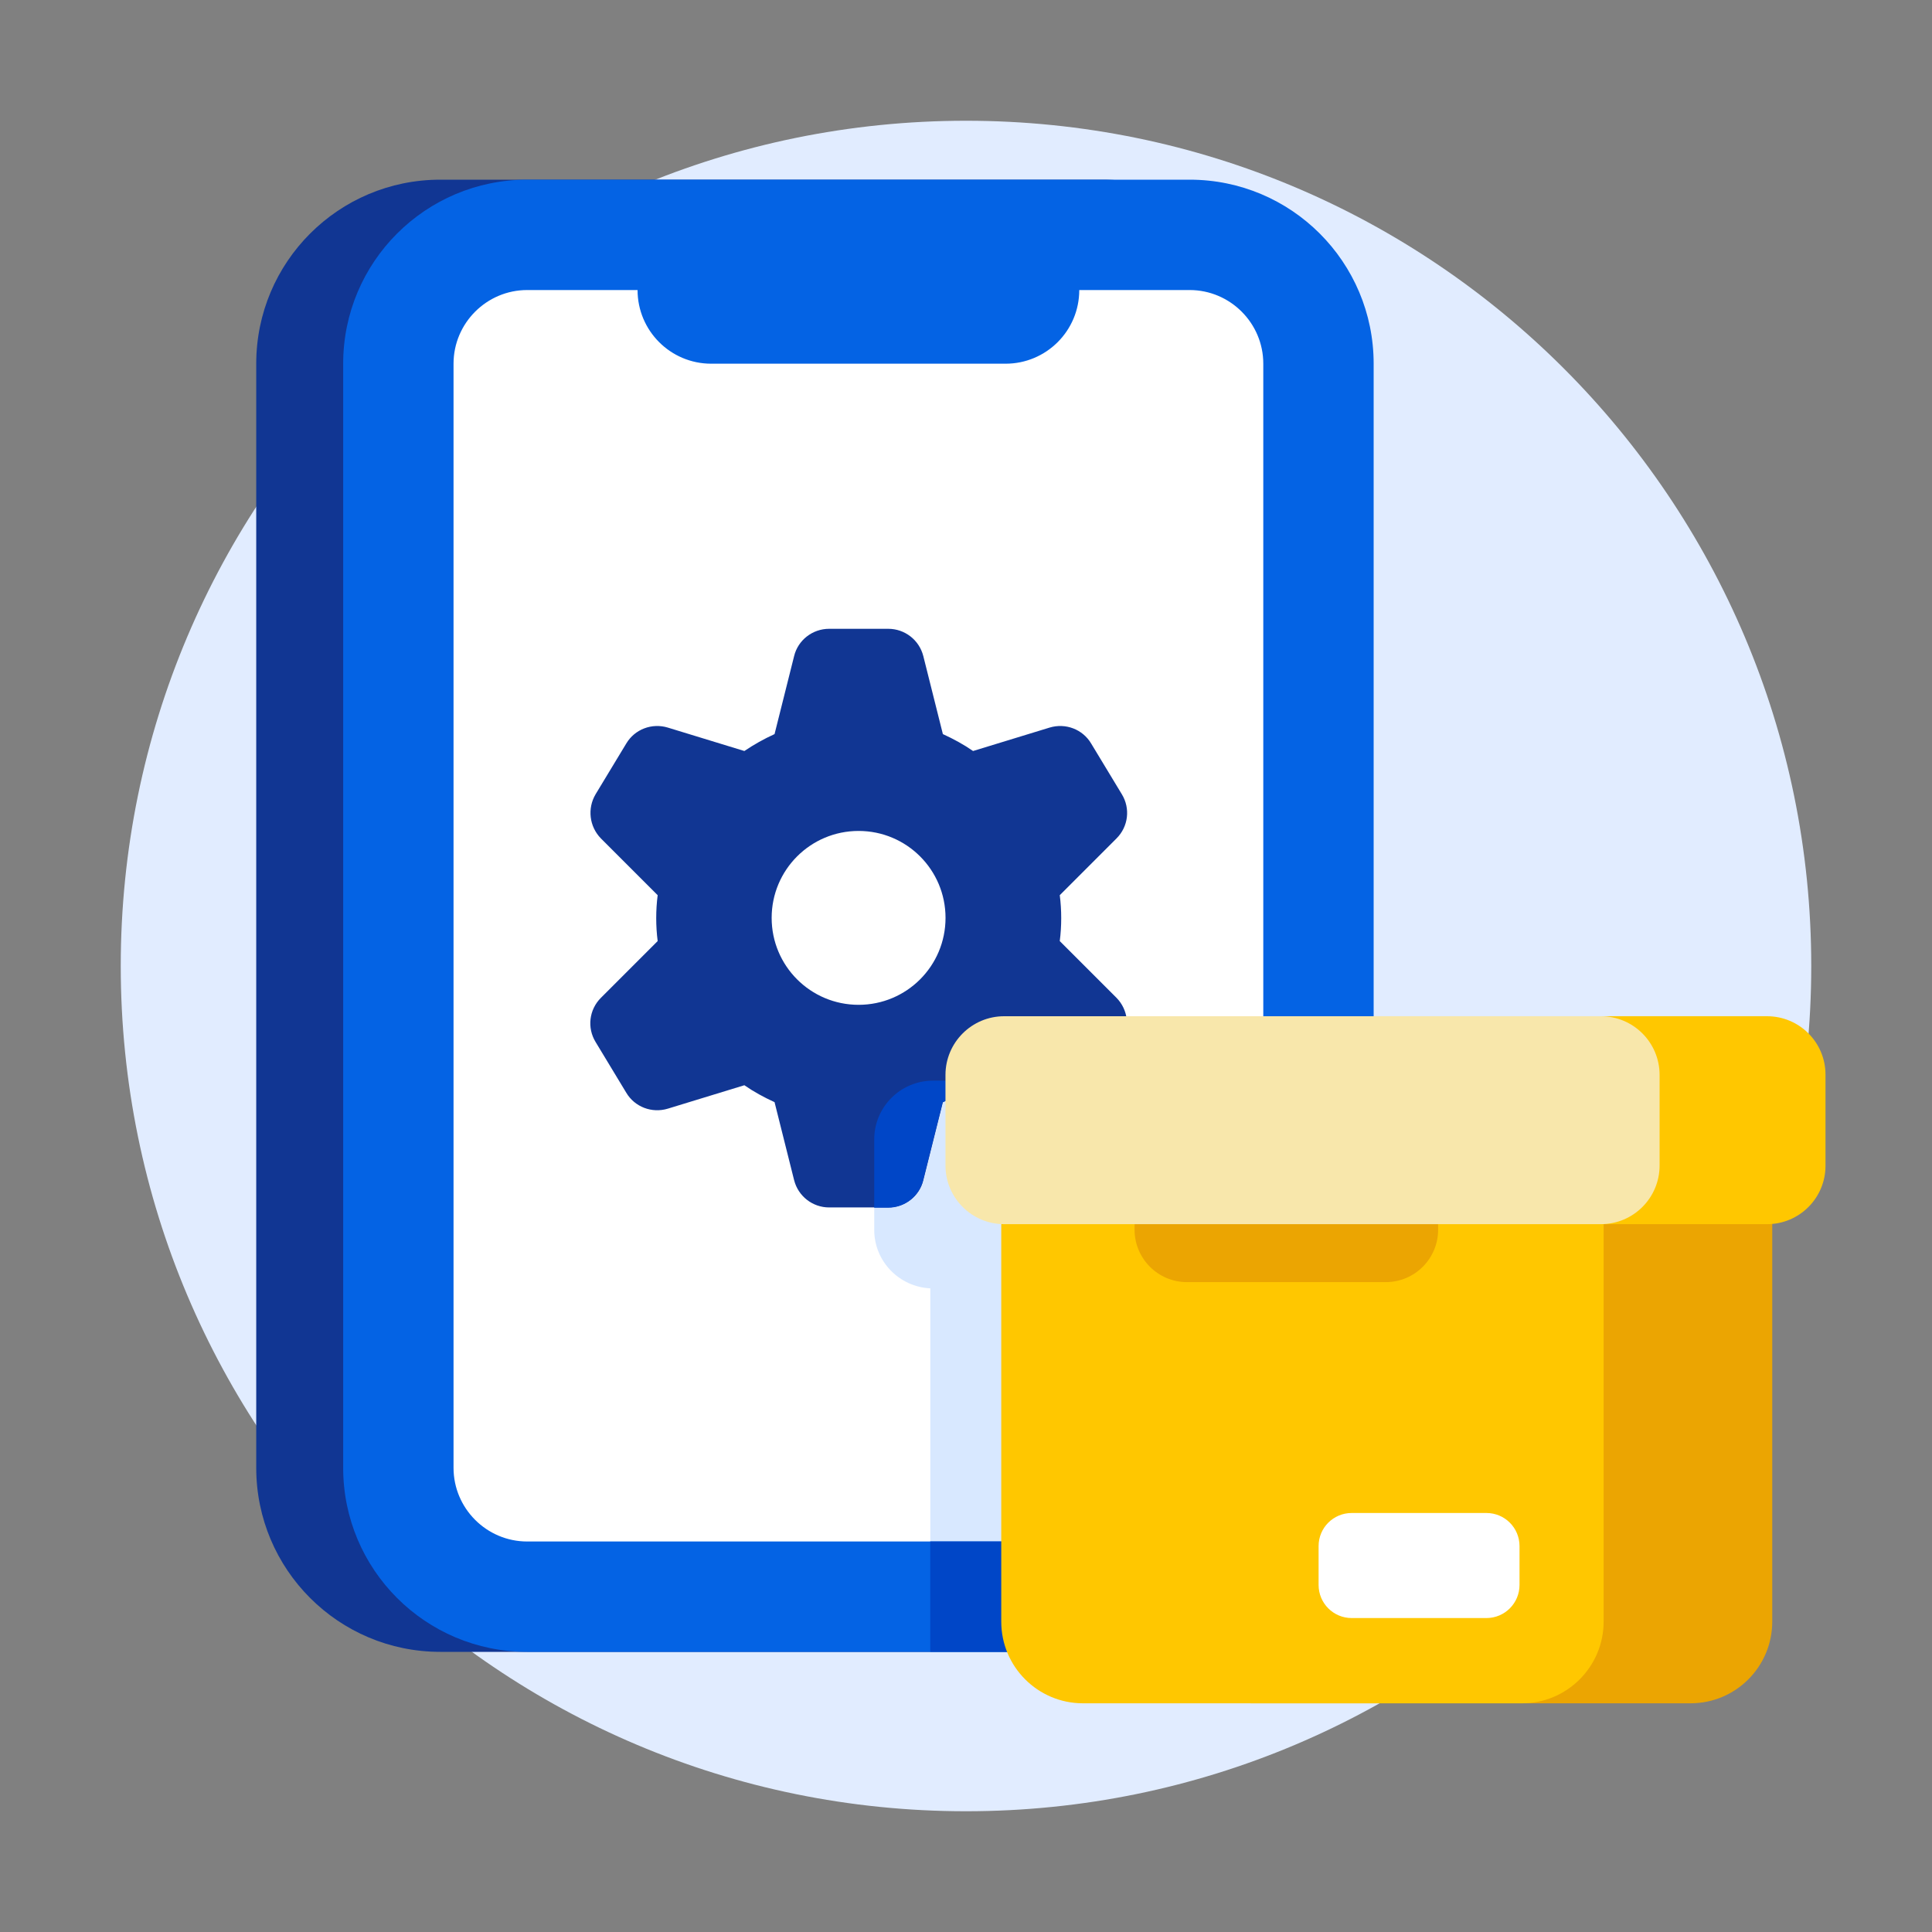
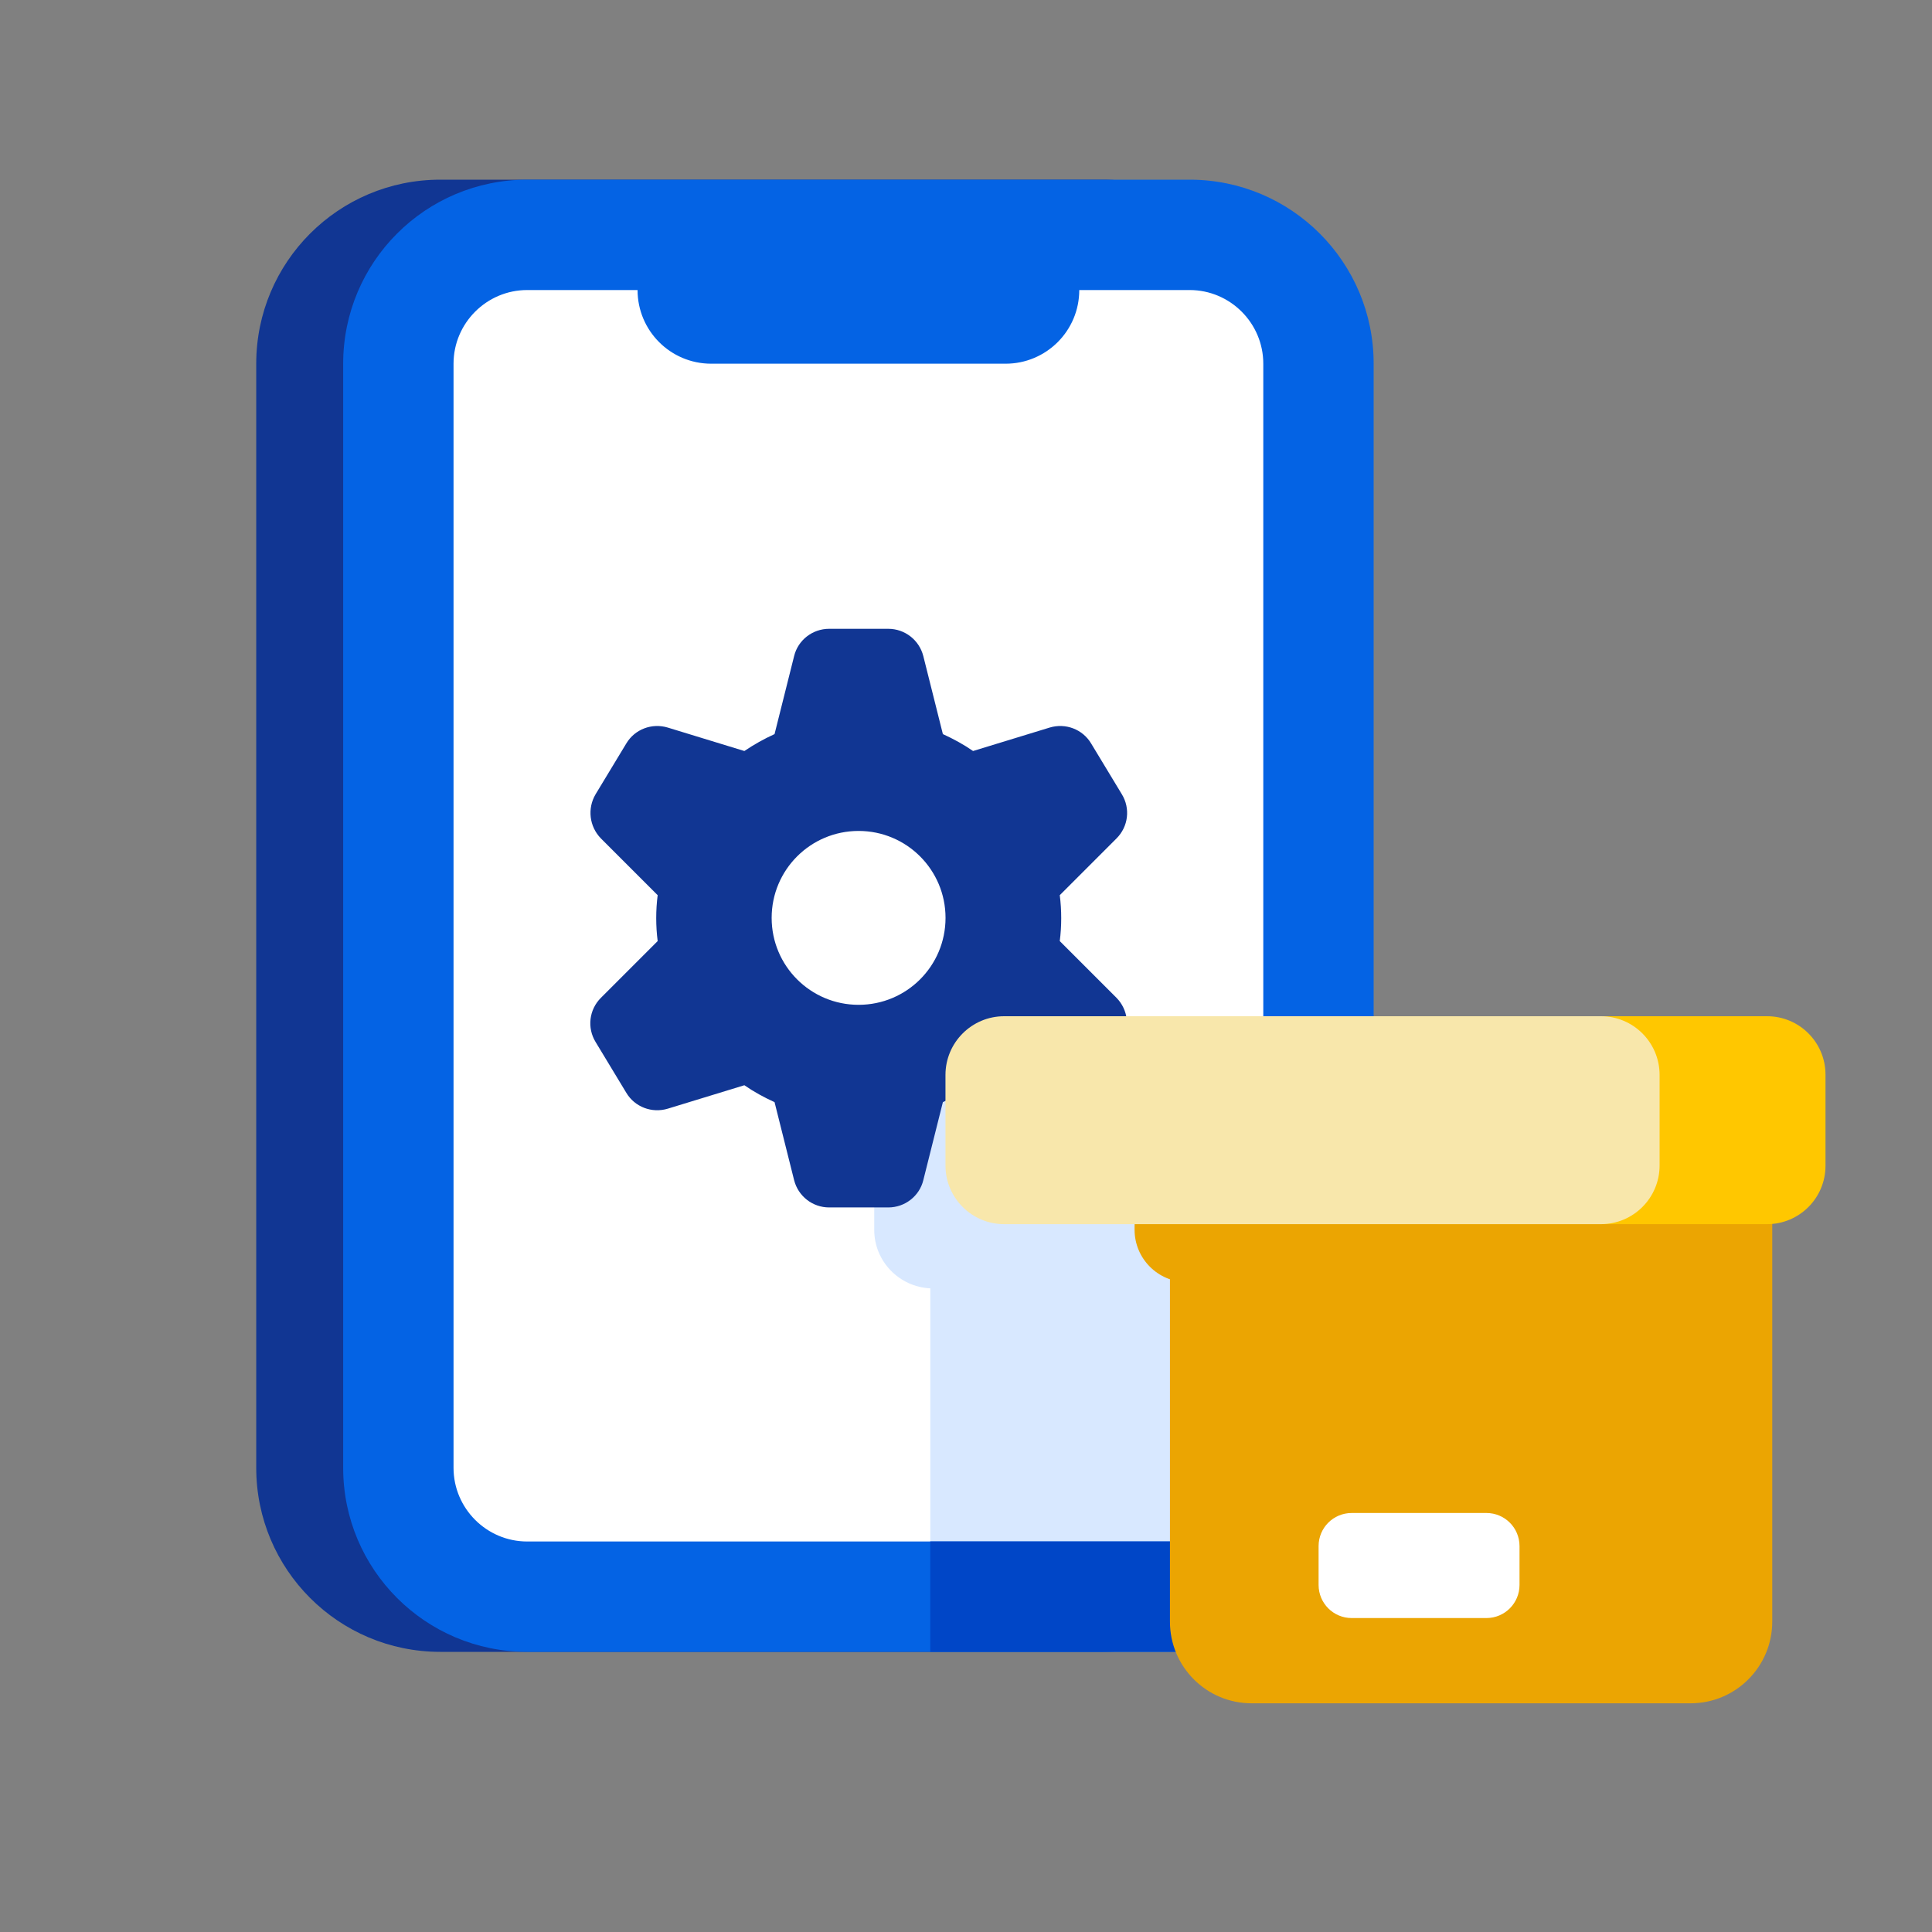
<svg xmlns="http://www.w3.org/2000/svg" width="32" height="32" viewBox="0 0 32 32" fill="none">
  <rect x="0" y="0" width="32" height="32" fill="#808080" stroke="none" />
-   <path d="M16 30C23.732 30 30 23.732 30 16C30 8.268 23.732 2 16 2C8.268 2 2 8.268 2 16C2 23.732 8.268 30 16 30Z" fill="#E1ECFF" />
  <path d="M18.264 2.976H7.292C5.608 2.976 4.244 4.34 4.244 6.024V24.312C4.244 25.996 5.608 27.36 7.292 27.36H18.264C19.948 27.36 21.312 25.996 21.312 24.312V6.024C21.312 4.34 19.948 2.976 18.264 2.976Z" fill="#113693" />
  <path d="M19.953 3.903H8.521C7.48 3.903 6.637 4.747 6.637 5.787V24.051C6.637 25.092 7.48 25.935 8.521 25.935H19.953C20.993 25.935 21.837 25.092 21.837 24.051V5.787C21.837 4.747 20.993 3.903 19.953 3.903Z" fill="white" />
  <path d="M15.453 17.899C14.916 17.899 14.48 18.335 14.48 18.871V20.371C14.48 20.891 14.893 21.315 15.409 21.339V25.939H19.953C20.992 25.939 21.837 25.095 21.837 24.055V17.899H15.457H15.453Z" fill="#D8E8FF" />
  <path d="M17.553 15.587C17.569 15.463 17.577 15.335 17.577 15.207C17.577 15.079 17.569 14.951 17.553 14.827L18.493 13.887C18.689 13.691 18.725 13.391 18.581 13.155L18.073 12.315C17.933 12.079 17.649 11.971 17.385 12.051L16.117 12.439C15.961 12.331 15.793 12.239 15.617 12.159L15.293 10.867C15.225 10.599 14.985 10.415 14.713 10.415H13.733C13.457 10.415 13.217 10.603 13.153 10.867L12.829 12.159C12.653 12.239 12.489 12.331 12.329 12.439L11.061 12.051C10.797 11.971 10.513 12.079 10.373 12.315L9.865 13.155C9.725 13.391 9.761 13.691 9.953 13.887L10.893 14.827C10.877 14.951 10.869 15.079 10.869 15.207C10.869 15.335 10.877 15.463 10.893 15.587L9.953 16.527C9.757 16.723 9.721 17.023 9.865 17.259L10.373 18.099C10.513 18.335 10.797 18.443 11.061 18.363L12.329 17.975C12.485 18.083 12.653 18.175 12.829 18.255L13.153 19.547C13.221 19.815 13.461 19.999 13.733 19.999H14.713C14.989 19.999 15.229 19.811 15.293 19.547L15.617 18.255C15.793 18.175 15.957 18.083 16.117 17.975L17.385 18.363C17.649 18.443 17.933 18.335 18.073 18.099L18.581 17.259C18.721 17.023 18.685 16.723 18.493 16.527L17.553 15.587ZM14.221 16.643C13.425 16.643 12.781 15.999 12.781 15.203C12.781 14.407 13.425 13.763 14.221 13.763C15.017 13.763 15.661 14.407 15.661 15.203C15.661 15.999 15.017 16.643 14.221 16.643Z" fill="#113693" />
-   <path d="M15.453 17.899C14.916 17.899 14.48 18.335 14.48 18.871V20.003H14.709C14.985 20.003 15.225 19.815 15.289 19.551L15.613 18.259C15.789 18.179 15.953 18.087 16.113 17.979L17.381 18.367C17.645 18.447 17.928 18.339 18.069 18.103L18.192 17.899H15.453Z" fill="#0046C7" />
  <path d="M19.704 2.976H8.732C7.048 2.976 5.684 4.34 5.684 6.024V24.312C5.684 25.996 7.048 27.36 8.732 27.36H19.704C21.388 27.36 22.752 25.996 22.752 24.312V6.024C22.752 4.34 21.388 2.976 19.704 2.976ZM20.924 24.312C20.924 24.984 20.376 25.532 19.704 25.532H8.732C8.06 25.532 7.512 24.984 7.512 24.312V6.024C7.512 5.352 8.06 4.804 8.732 4.804H10.56C10.56 5.476 11.104 6.024 11.78 6.024H16.656C17.328 6.024 17.876 5.48 17.876 4.804H19.704C20.376 4.804 20.924 5.352 20.924 6.024V24.312Z" fill="#0463E4" />
  <path d="M20.924 17.899V24.311C20.924 24.983 20.376 25.531 19.704 25.531H15.408V27.359H19.704C21.388 27.359 22.752 25.995 22.752 24.311V17.899H20.924Z" fill="#0046C7" />
  <path d="M28.006 28.212H20.73C19.985 28.212 19.378 27.608 19.378 26.86V19.952H29.354V26.86C29.354 27.604 28.75 28.212 28.002 28.212H28.006Z" fill="#EBA502" />
  <path d="M19.464 20.276H29.268C29.803 20.276 30.236 19.843 30.236 19.308V17.8C30.236 17.265 29.803 16.832 29.268 16.832H19.464C18.93 16.832 18.496 17.265 18.496 17.8V19.308C18.496 19.843 18.93 20.276 19.464 20.276Z" fill="#FFC700" />
-   <path d="M25.212 28.212H17.936C17.192 28.212 16.584 27.608 16.584 26.86V19.952H26.561V26.86C26.561 27.604 25.956 28.212 25.209 28.212H25.212Z" fill="#FFC700" />
  <path d="M19.66 21.236H22.952C23.432 21.236 23.82 20.847 23.82 20.368V20.312C23.82 19.832 23.432 19.444 22.952 19.444H19.66C19.181 19.444 18.792 19.832 18.792 20.312V20.368C18.792 20.847 19.181 21.236 19.66 21.236Z" fill="#EBA502" />
  <path d="M16.632 20.276H26.516C27.053 20.276 27.488 19.841 27.488 19.304V17.804C27.488 17.267 27.053 16.832 26.516 16.832H16.632C16.096 16.832 15.66 17.267 15.66 17.804V19.304C15.66 19.841 16.096 20.276 16.632 20.276Z" fill="#F8E7AB" />
  <path d="M22.388 26.8H24.62C24.923 26.8 25.168 26.554 25.168 26.252V25.608C25.168 25.305 24.923 25.06 24.62 25.06H22.388C22.085 25.06 21.84 25.305 21.84 25.608V26.252C21.84 26.554 22.085 26.8 22.388 26.8Z" fill="white" />
</svg>